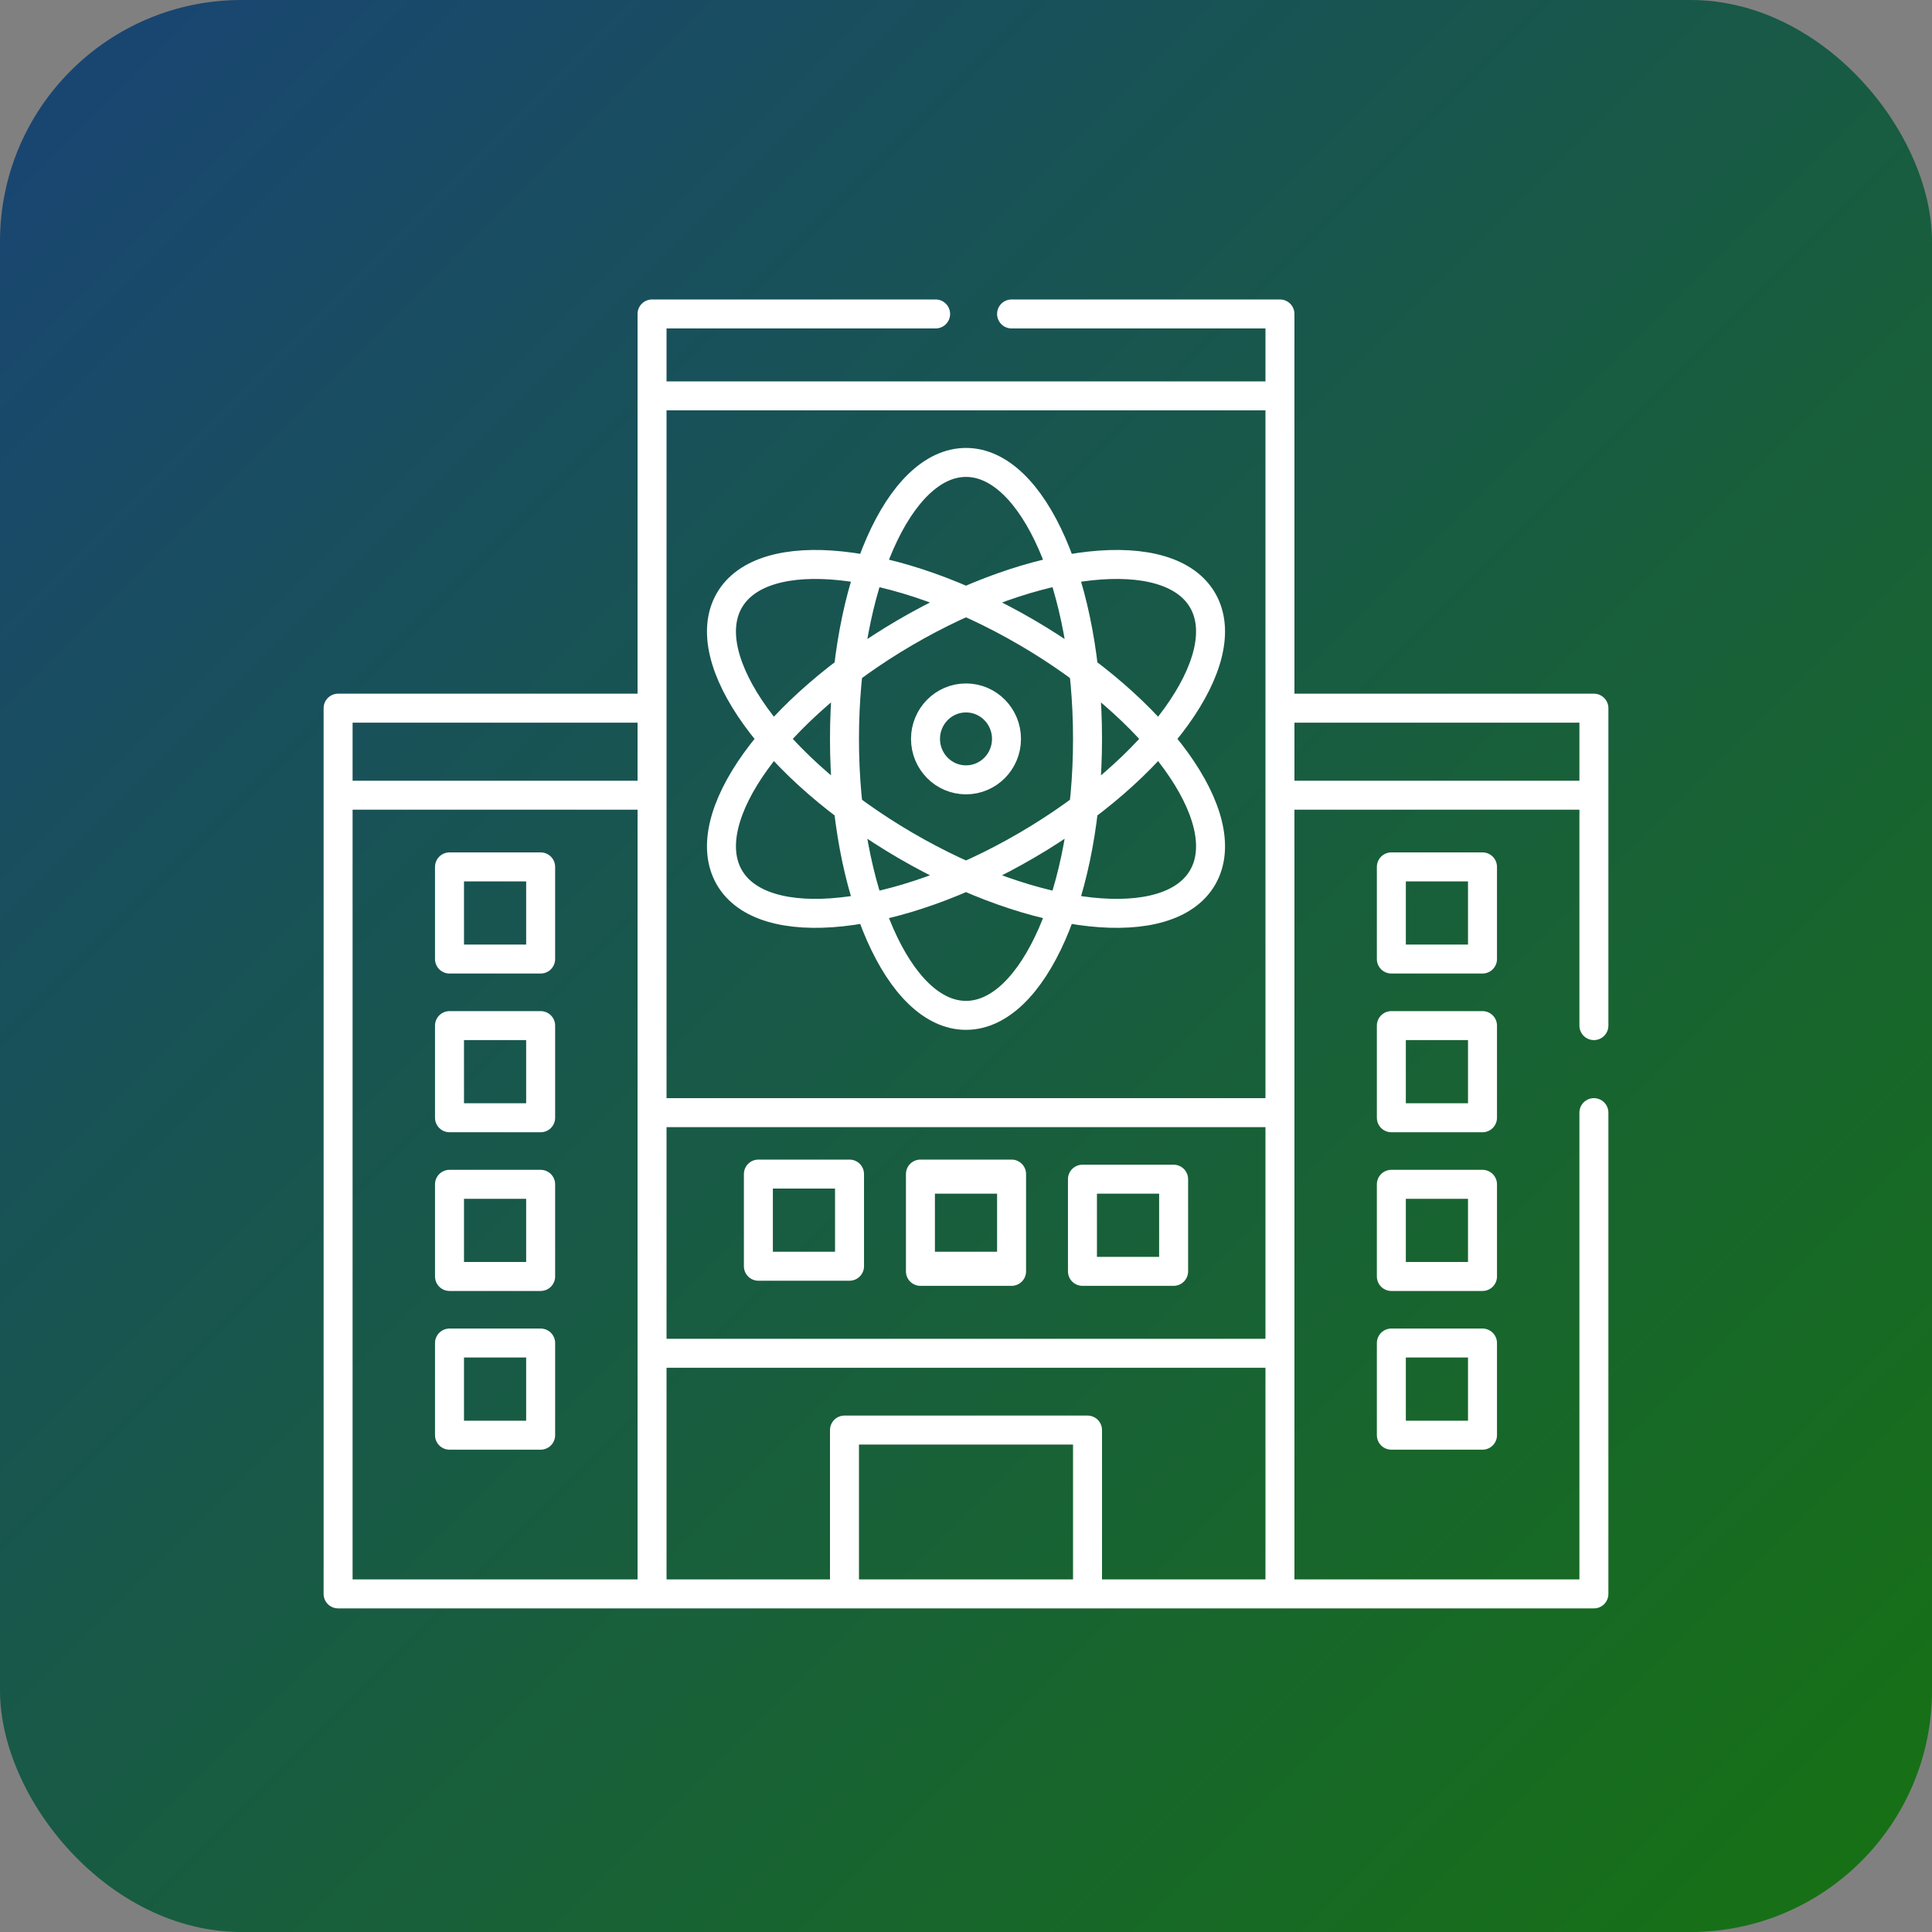
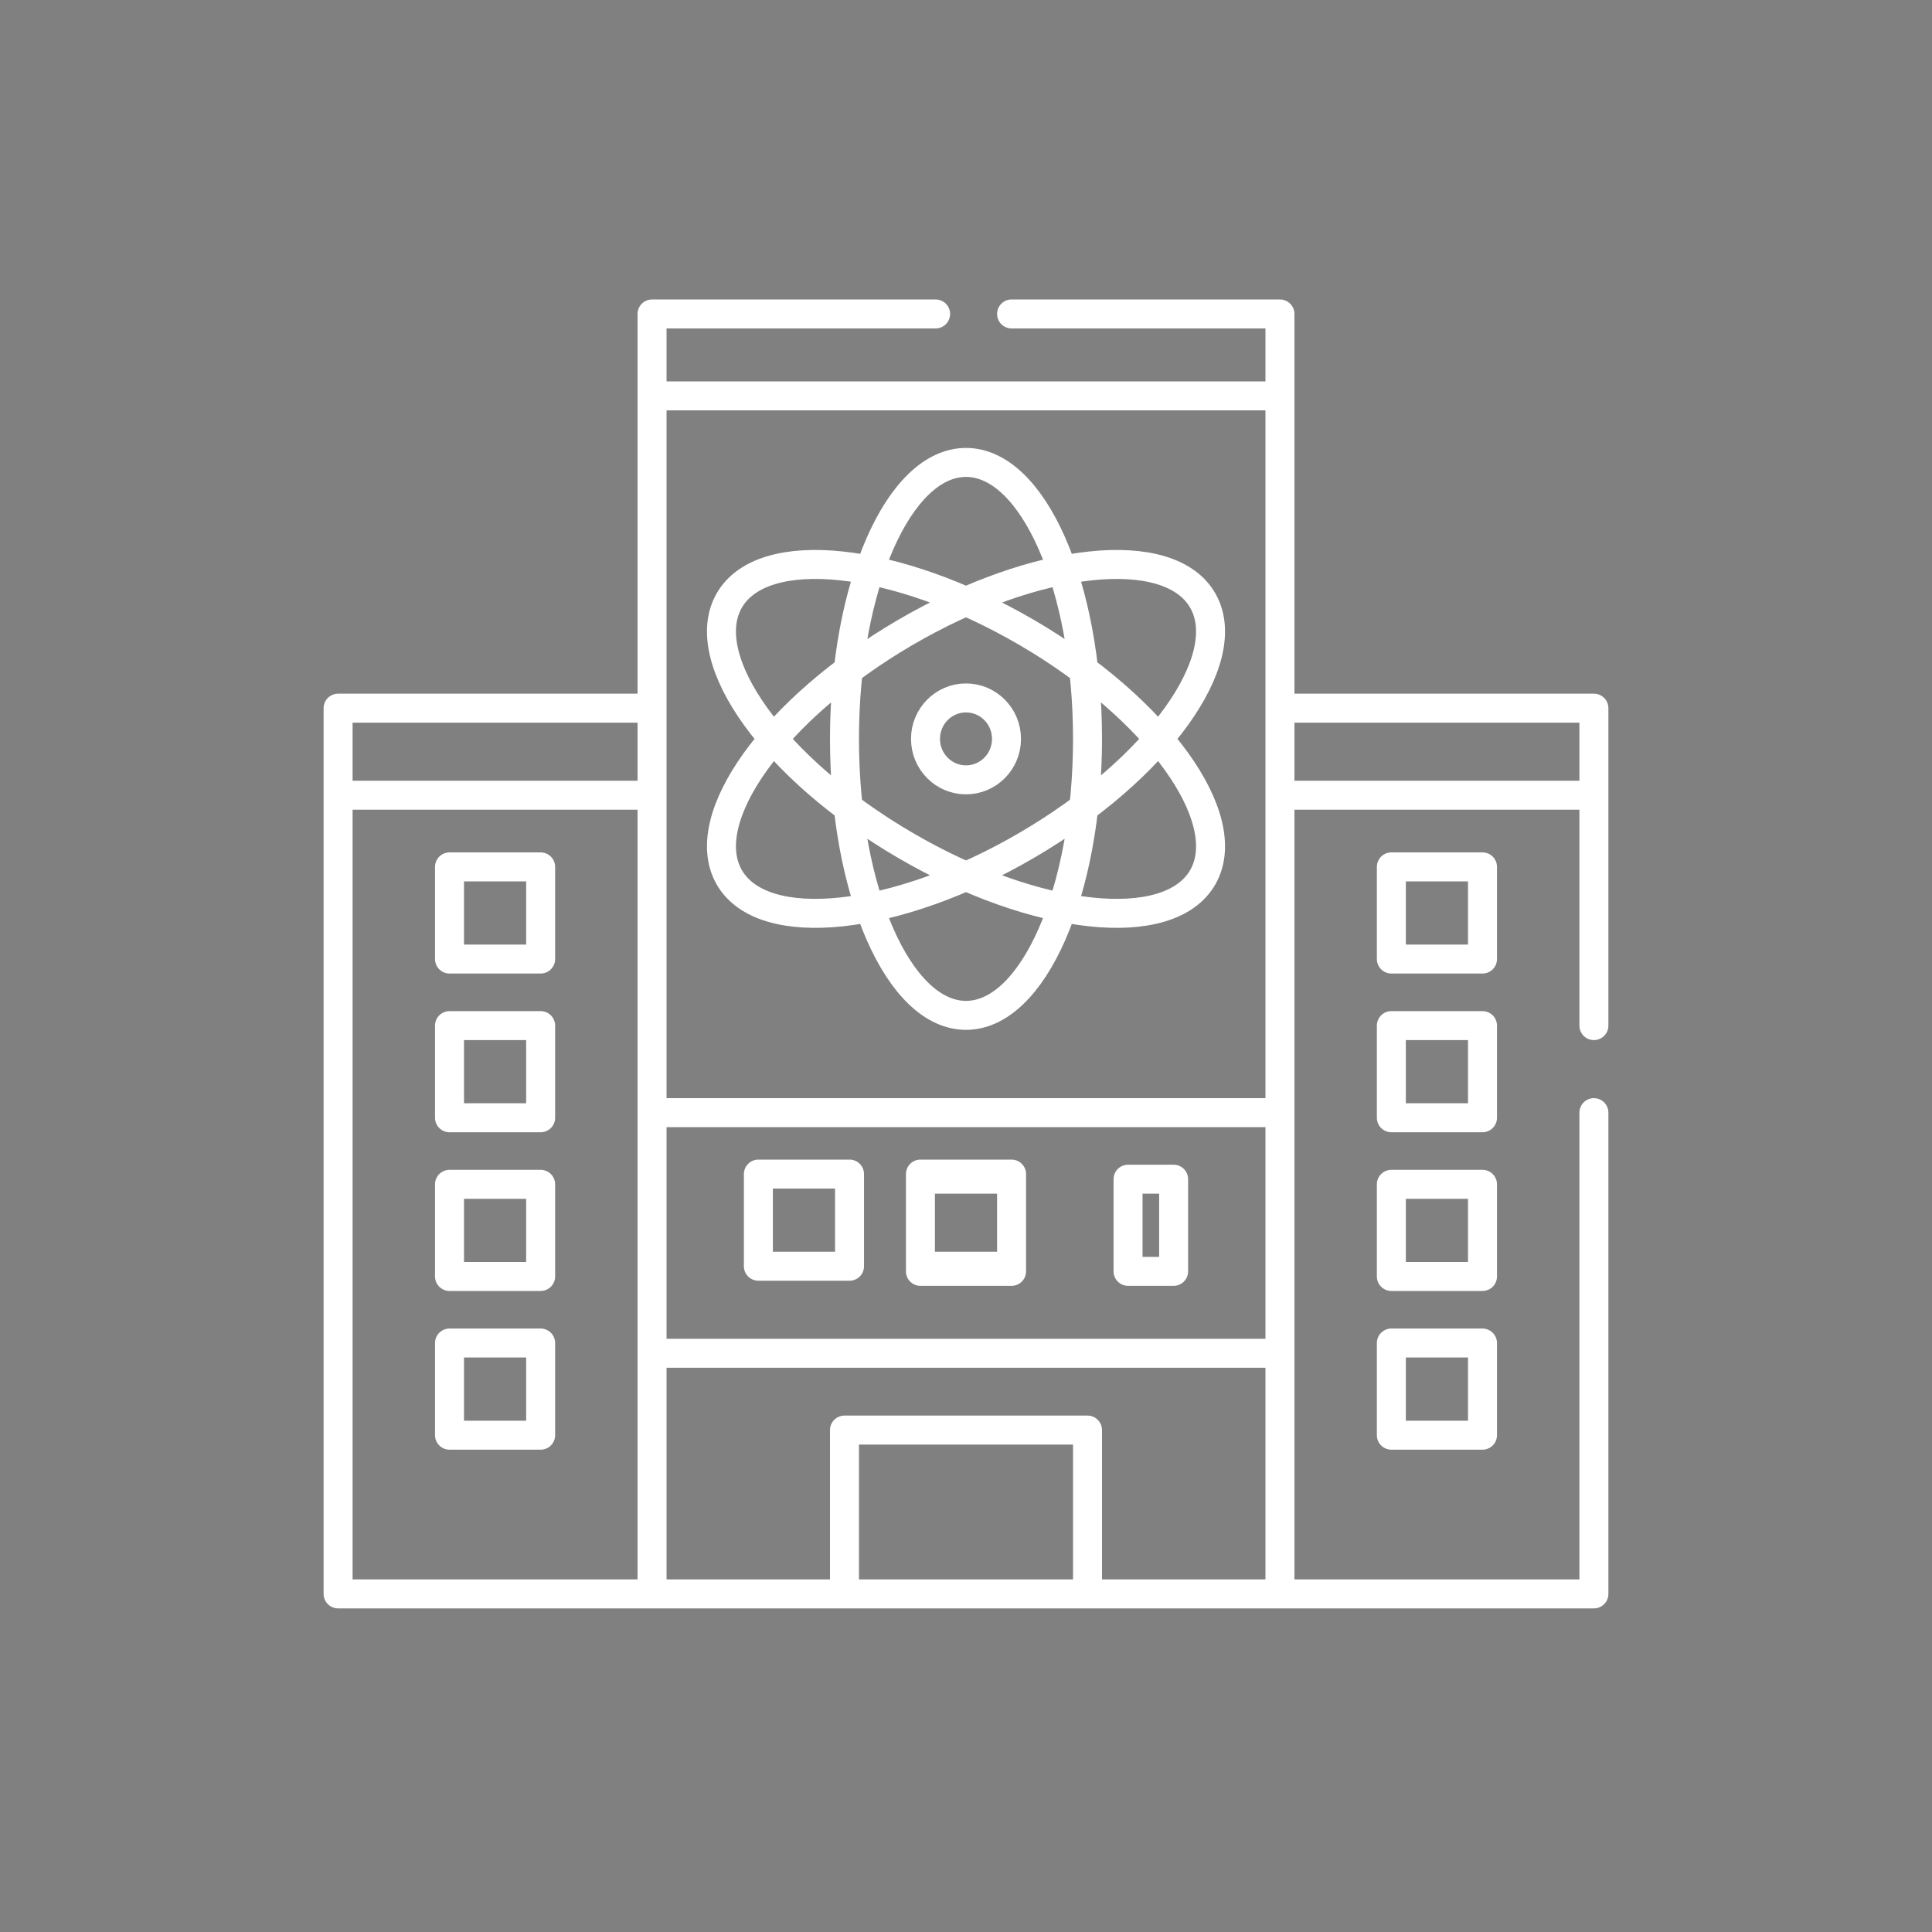
<svg xmlns="http://www.w3.org/2000/svg" width="80" height="80" viewBox="0 0 80 80" fill="none">
  <rect x="0" y="0" width="80" height="80" fill="#808080" stroke="none" />
-   <rect width="80" height="80" rx="10" fill="url(#paint0_linear_892_4107)" />
-   <path d="M53 16.392H40H27M53 16.392V13H41.887M53 16.392V29.324M53 46.072H40H27M53 46.072V56.036M53 46.072V32.928M53 56.036H40H27M53 56.036V66M53 66H66V46.072M53 66H45.032M40 66H27M40 66H45.032M40 66H34.968V59.216H40H45.032V66M66 42.468V32.928M53 29.324H66V32.928M53 29.324V32.928M53 32.928H66M27 16.392V13H38.742M27 16.392V29.324M27 46.072V56.036M27 46.072V32.928M27 56.036V66M27 66H14V46.072V42.468V32.928M27 29.324H14V32.928M27 29.324V32.928M27 32.928H14M45.032 30.596C45.032 36.919 42.779 42.044 40 42.044C37.221 42.044 34.968 36.919 34.968 30.596C34.968 24.273 37.221 19.148 40 19.148C42.779 19.148 45.032 24.273 45.032 30.596ZM42.516 35.002C37.101 38.164 31.584 38.754 30.194 36.32C28.805 33.886 32.068 29.351 37.484 26.19C42.899 23.029 48.416 22.439 49.806 24.872C51.195 27.306 47.932 31.841 42.516 35.002ZM37.484 35.002C32.068 31.841 28.805 27.306 30.194 24.872C31.584 22.439 37.101 23.029 42.516 26.19C47.932 29.351 51.195 33.886 49.806 36.32C48.416 38.754 42.899 38.164 37.484 35.002ZM41.677 30.596C41.677 31.533 40.926 32.292 40 32.292C39.074 32.292 38.323 31.533 38.323 30.596C38.323 29.659 39.074 28.9 40 28.9C40.926 28.9 41.677 29.659 41.677 30.596ZM40 48.828H41.887V52.644H40H38.113V48.828H40ZM46.71 48.828H48.597V52.644H46.71H44.822V48.828H46.71ZM33.29 48.616H35.177V52.432H33.29H31.403V48.616H33.29ZM40 48.616H41.887V52.432H40H38.113V48.616H40ZM59.5 35.896H61.387V39.712H59.5H57.613V35.896H59.5ZM59.5 42.468H61.387V46.284H59.5H57.613V42.468H59.5ZM59.5 49.04H61.387V52.856H59.5H57.613V49.04H59.5ZM59.5 55.612H61.387V59.428H59.5H57.613V55.612H59.5ZM20.5 35.896H22.387V39.712H20.5H18.613V35.896H20.5ZM20.5 42.468H22.387V46.284H20.5H18.613V42.468H20.5ZM20.5 49.04H22.387V52.856H20.5H18.613V49.04H20.5ZM20.5 55.612H22.387V59.428H20.5H18.613V55.612H20.5Z" stroke="white" stroke-width="1.2" stroke-linecap="round" stroke-linejoin="round" />
+   <path d="M53 16.392H40H27M53 16.392V13H41.887M53 16.392V29.324M53 46.072H40H27M53 46.072V56.036M53 46.072V32.928M53 56.036H40H27M53 56.036V66M53 66H66V46.072M53 66H45.032M40 66H27M40 66H45.032M40 66H34.968V59.216H40H45.032V66M66 42.468V32.928M53 29.324H66V32.928M53 29.324V32.928M53 32.928H66M27 16.392V13H38.742M27 16.392V29.324M27 46.072V56.036M27 46.072V32.928M27 56.036V66M27 66H14V46.072V42.468V32.928M27 29.324H14V32.928M27 29.324V32.928M27 32.928H14M45.032 30.596C45.032 36.919 42.779 42.044 40 42.044C37.221 42.044 34.968 36.919 34.968 30.596C34.968 24.273 37.221 19.148 40 19.148C42.779 19.148 45.032 24.273 45.032 30.596ZM42.516 35.002C37.101 38.164 31.584 38.754 30.194 36.32C28.805 33.886 32.068 29.351 37.484 26.19C42.899 23.029 48.416 22.439 49.806 24.872C51.195 27.306 47.932 31.841 42.516 35.002ZM37.484 35.002C32.068 31.841 28.805 27.306 30.194 24.872C31.584 22.439 37.101 23.029 42.516 26.19C47.932 29.351 51.195 33.886 49.806 36.32C48.416 38.754 42.899 38.164 37.484 35.002ZM41.677 30.596C41.677 31.533 40.926 32.292 40 32.292C39.074 32.292 38.323 31.533 38.323 30.596C38.323 29.659 39.074 28.9 40 28.9C40.926 28.9 41.677 29.659 41.677 30.596ZM40 48.828H41.887V52.644H40H38.113V48.828H40ZM46.71 48.828H48.597V52.644H46.71V48.828H46.71ZM33.29 48.616H35.177V52.432H33.29H31.403V48.616H33.29ZM40 48.616H41.887V52.432H40H38.113V48.616H40ZM59.5 35.896H61.387V39.712H59.5H57.613V35.896H59.5ZM59.5 42.468H61.387V46.284H59.5H57.613V42.468H59.5ZM59.5 49.04H61.387V52.856H59.5H57.613V49.04H59.5ZM59.5 55.612H61.387V59.428H59.5H57.613V55.612H59.5ZM20.5 35.896H22.387V39.712H20.5H18.613V35.896H20.5ZM20.5 42.468H22.387V46.284H20.5H18.613V42.468H20.5ZM20.5 49.04H22.387V52.856H20.5H18.613V49.04H20.5ZM20.5 55.612H22.387V59.428H20.5H18.613V55.612H20.5Z" stroke="white" stroke-width="1.2" stroke-linecap="round" stroke-linejoin="round" />
  <defs>
    <linearGradient id="paint0_linear_892_4107" x1="80" y1="80" x2="0" y2="0" gradientUnits="userSpaceOnUse">
      <stop stop-color="#177212" />
      <stop offset="1" stop-color="#194475" />
    </linearGradient>
  </defs>
</svg>